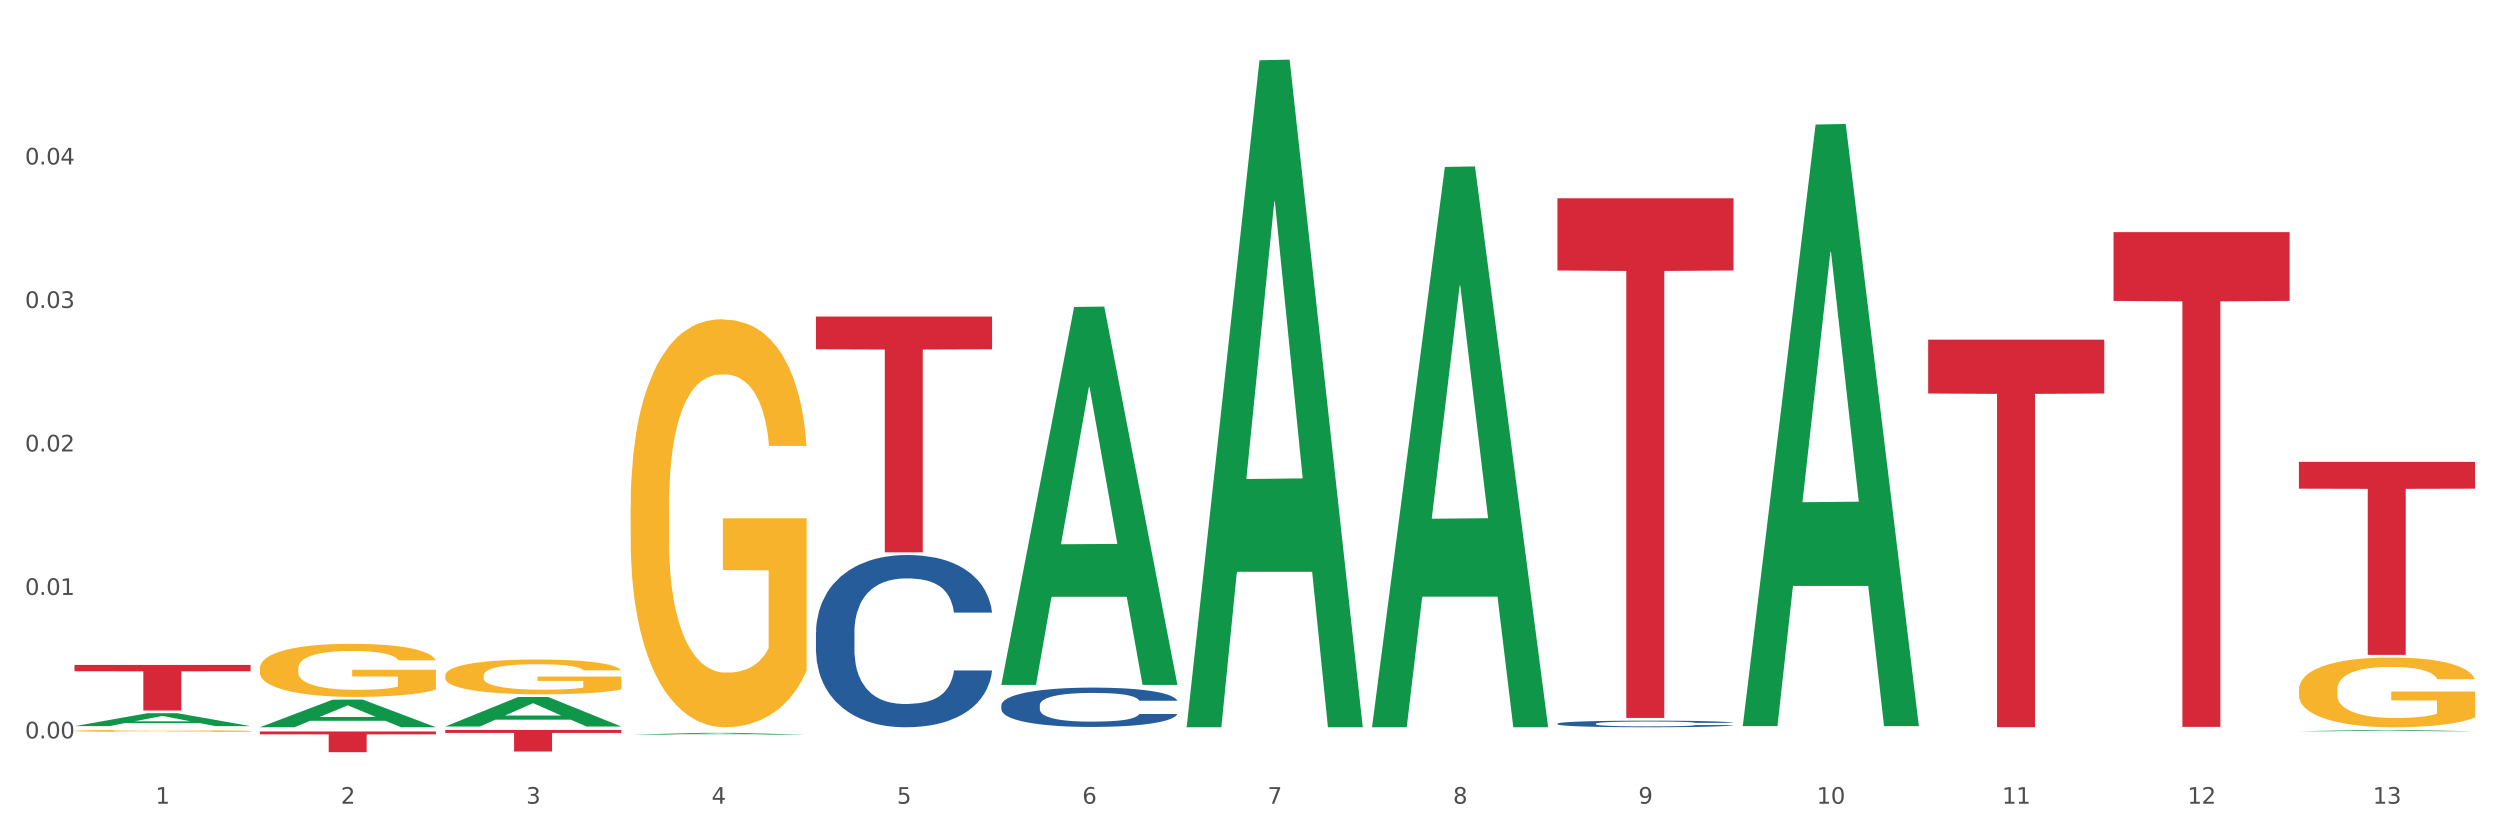
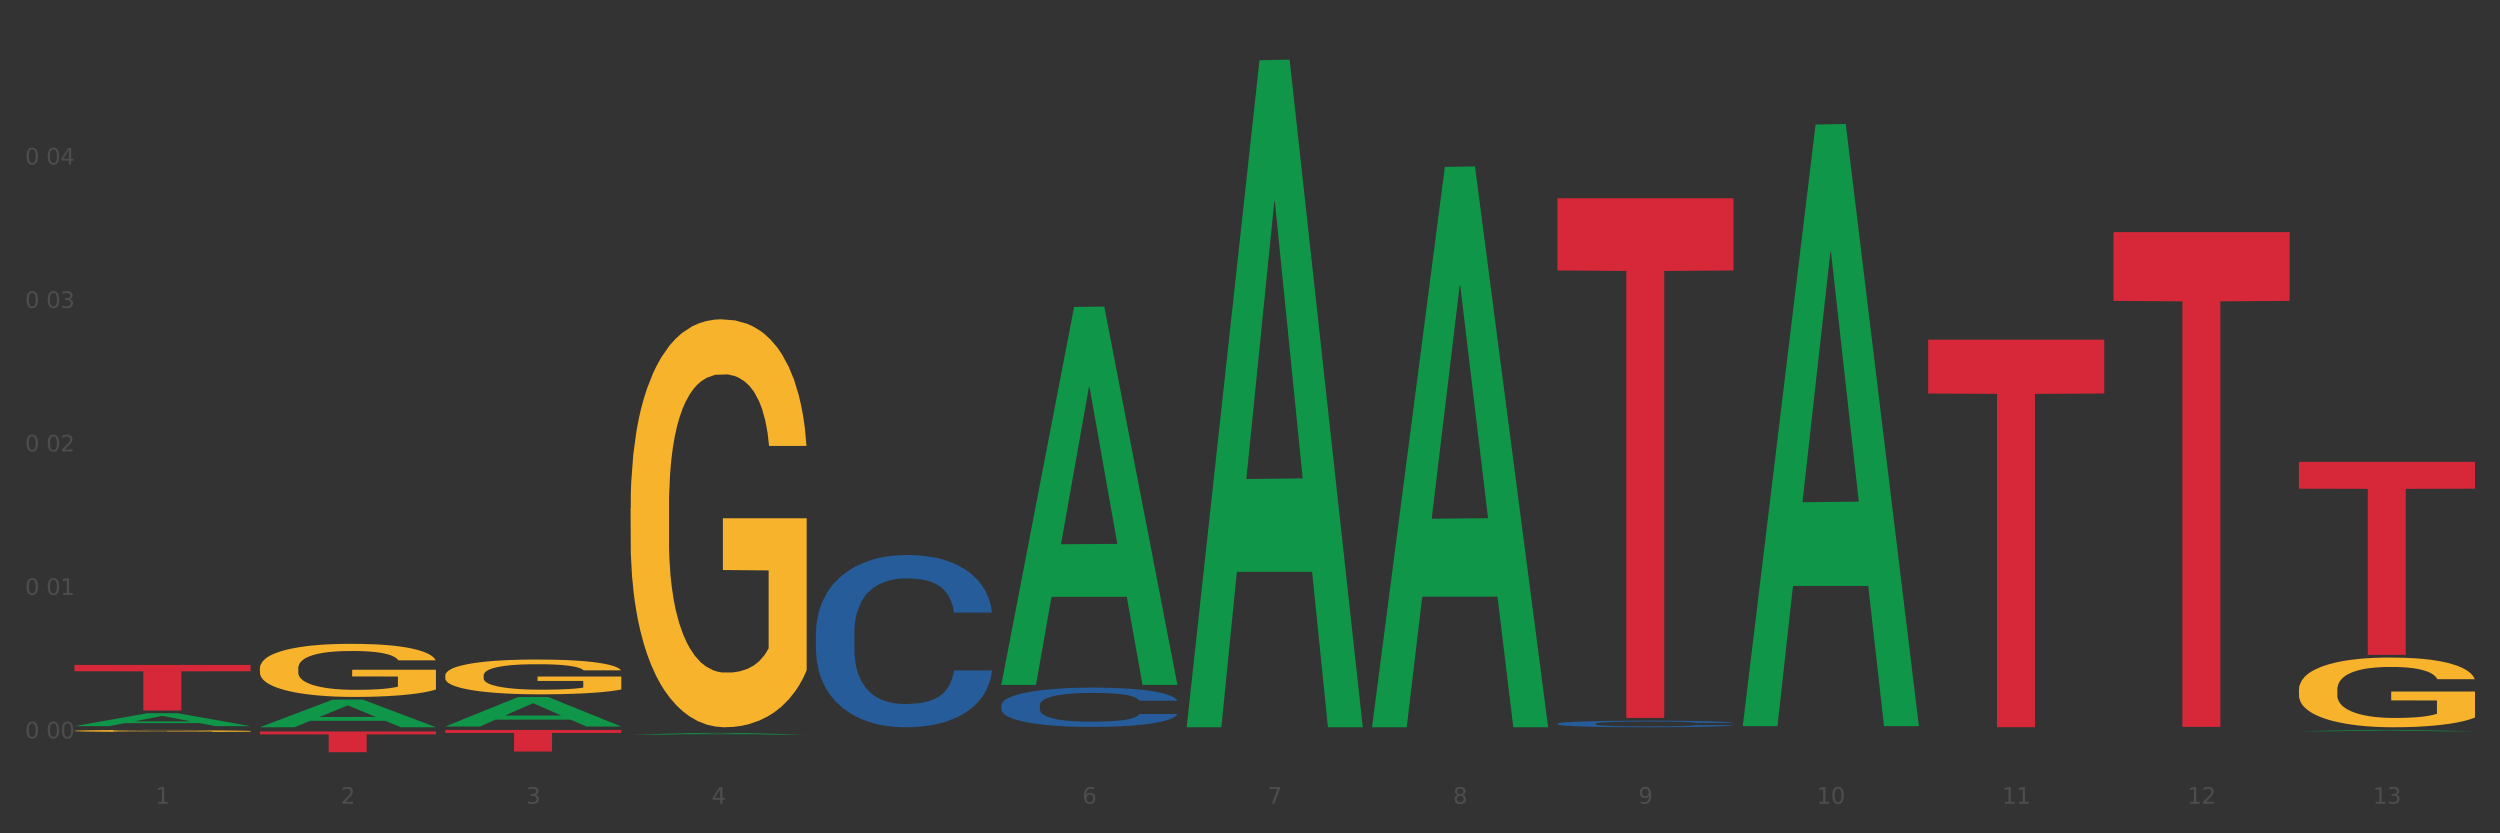
<svg xmlns="http://www.w3.org/2000/svg" xmlns:xlink="http://www.w3.org/1999/xlink" width="1080pt" height="360pt" viewBox="0 0 1080 360" version="1.1">
  <rect x="0" y="0" width="1080" height="360" fill="#333333" stroke="none" />
  <defs>
    <style type="text/css">*{stroke-linejoin: round; stroke-linecap: butt}</style>
  </defs>
  <g id="figure_1">
    <g id="patch_1">
-       <path d="M 0 360  L 1080 360  L 1080 0  L 0 0  z " style="fill: #ffffff; stroke: #ffffff; stroke-linejoin: miter" />
-     </g>
+       </g>
    <g id="axes_1">
      <g id="matplotlib.axis_1">
        <g id="xtick_1">
          <g id="text_1">
            <g style="fill: #4d4d4d" transform="translate(67.159 347.204) scale(0.096 -0.096)">
              <defs>
                <path id="DejaVuSans-31" d="M 794 531  L 1825 531  L 1825 4091  L 703 3866  L 703 4441  L 1819 4666  L 2450 4666  L 2450 531  L 3481 531  L 3481 0  L 794 0  L 794 531  z " transform="scale(0.016)" />
              </defs>
              <use xlink:href="#DejaVuSans-31" />
            </g>
          </g>
        </g>
        <g id="xtick_2">
          <g id="text_2">
            <g style="fill: #4d4d4d" transform="translate(147.238 347.204) scale(0.096 -0.096)">
              <defs>
                <path id="DejaVuSans-32" d="M 1228 531  L 3431 531  L 3431 0  L 469 0  L 469 531  Q 828 903 1448 1529  Q 2069 2156 2228 2338  Q 2531 2678 2651 2914  Q 2772 3150 2772 3378  Q 2772 3750 2511 3984  Q 2250 4219 1831 4219  Q 1534 4219 1204 4116  Q 875 4013 500 3803  L 500 4441  Q 881 4594 1212 4672  Q 1544 4750 1819 4750  Q 2544 4750 2975 4387  Q 3406 4025 3406 3419  Q 3406 3131 3298 2873  Q 3191 2616 2906 2266  Q 2828 2175 2409 1742  Q 1991 1309 1228 531  z " transform="scale(0.016)" />
              </defs>
              <use xlink:href="#DejaVuSans-32" />
            </g>
          </g>
        </g>
        <g id="xtick_3">
          <g id="text_3">
            <g style="fill: #4d4d4d" transform="translate(227.317 347.204) scale(0.096 -0.096)">
              <defs>
                <path id="DejaVuSans-33" d="M 2597 2516  Q 3050 2419 3304 2112  Q 3559 1806 3559 1356  Q 3559 666 3084 287  Q 2609 -91 1734 -91  Q 1441 -91 1130 -33  Q 819 25 488 141  L 488 750  Q 750 597 1062 519  Q 1375 441 1716 441  Q 2309 441 2620 675  Q 2931 909 2931 1356  Q 2931 1769 2642 2001  Q 2353 2234 1838 2234  L 1294 2234  L 1294 2753  L 1863 2753  Q 2328 2753 2575 2939  Q 2822 3125 2822 3475  Q 2822 3834 2567 4026  Q 2313 4219 1838 4219  Q 1578 4219 1281 4162  Q 984 4106 628 3988  L 628 4550  Q 988 4650 1302 4700  Q 1616 4750 1894 4750  Q 2613 4750 3031 4423  Q 3450 4097 3450 3541  Q 3450 3153 3228 2886  Q 3006 2619 2597 2516  z " transform="scale(0.016)" />
              </defs>
              <use xlink:href="#DejaVuSans-33" />
            </g>
          </g>
        </g>
        <g id="xtick_4">
          <g id="text_4">
            <g style="fill: #4d4d4d" transform="translate(307.396 347.204) scale(0.096 -0.096)">
              <defs>
                <path id="DejaVuSans-34" d="M 2419 4116  L 825 1625  L 2419 1625  L 2419 4116  z M 2253 4666  L 3047 4666  L 3047 1625  L 3713 1625  L 3713 1100  L 3047 1100  L 3047 0  L 2419 0  L 2419 1100  L 313 1100  L 313 1709  L 2253 4666  z " transform="scale(0.016)" />
              </defs>
              <use xlink:href="#DejaVuSans-34" />
            </g>
          </g>
        </g>
        <g id="xtick_5">
          <g id="text_5">
            <g style="fill: #4d4d4d" transform="translate(387.475 347.204) scale(0.096 -0.096)">
              <defs>
-                 <path id="DejaVuSans-35" d="M 691 4666  L 3169 4666  L 3169 4134  L 1269 4134  L 1269 2991  Q 1406 3038 1543 3061  Q 1681 3084 1819 3084  Q 2600 3084 3056 2656  Q 3513 2228 3513 1497  Q 3513 744 3044 326  Q 2575 -91 1722 -91  Q 1428 -91 1123 -41  Q 819 9 494 109  L 494 744  Q 775 591 1075 516  Q 1375 441 1709 441  Q 2250 441 2565 725  Q 2881 1009 2881 1497  Q 2881 1984 2565 2268  Q 2250 2553 1709 2553  Q 1456 2553 1204 2497  Q 953 2441 691 2322  L 691 4666  z " transform="scale(0.016)" />
-               </defs>
+                 </defs>
              <use xlink:href="#DejaVuSans-35" />
            </g>
          </g>
        </g>
        <g id="xtick_6">
          <g id="text_6">
            <g style="fill: #4d4d4d" transform="translate(467.554 347.204) scale(0.096 -0.096)">
              <defs>
                <path id="DejaVuSans-36" d="M 2113 2584  Q 1688 2584 1439 2293  Q 1191 2003 1191 1497  Q 1191 994 1439 701  Q 1688 409 2113 409  Q 2538 409 2786 701  Q 3034 994 3034 1497  Q 3034 2003 2786 2293  Q 2538 2584 2113 2584  z M 3366 4563  L 3366 3988  Q 3128 4100 2886 4159  Q 2644 4219 2406 4219  Q 1781 4219 1451 3797  Q 1122 3375 1075 2522  Q 1259 2794 1537 2939  Q 1816 3084 2150 3084  Q 2853 3084 3261 2657  Q 3669 2231 3669 1497  Q 3669 778 3244 343  Q 2819 -91 2113 -91  Q 1303 -91 875 529  Q 447 1150 447 2328  Q 447 3434 972 4092  Q 1497 4750 2381 4750  Q 2619 4750 2861 4703  Q 3103 4656 3366 4563  z " transform="scale(0.016)" />
              </defs>
              <use xlink:href="#DejaVuSans-36" />
            </g>
          </g>
        </g>
        <g id="xtick_7">
          <g id="text_7">
            <g style="fill: #4d4d4d" transform="translate(547.634 347.204) scale(0.096 -0.096)">
              <defs>
                <path id="DejaVuSans-37" d="M 525 4666  L 3525 4666  L 3525 4397  L 1831 0  L 1172 0  L 2766 4134  L 525 4134  L 525 4666  z " transform="scale(0.016)" />
              </defs>
              <use xlink:href="#DejaVuSans-37" />
            </g>
          </g>
        </g>
        <g id="xtick_8">
          <g id="text_8">
            <g style="fill: #4d4d4d" transform="translate(627.713 347.204) scale(0.096 -0.096)">
              <defs>
                <path id="DejaVuSans-38" d="M 2034 2216  Q 1584 2216 1326 1975  Q 1069 1734 1069 1313  Q 1069 891 1326 650  Q 1584 409 2034 409  Q 2484 409 2743 651  Q 3003 894 3003 1313  Q 3003 1734 2745 1975  Q 2488 2216 2034 2216  z M 1403 2484  Q 997 2584 770 2862  Q 544 3141 544 3541  Q 544 4100 942 4425  Q 1341 4750 2034 4750  Q 2731 4750 3128 4425  Q 3525 4100 3525 3541  Q 3525 3141 3298 2862  Q 3072 2584 2669 2484  Q 3125 2378 3379 2068  Q 3634 1759 3634 1313  Q 3634 634 3220 271  Q 2806 -91 2034 -91  Q 1263 -91 848 271  Q 434 634 434 1313  Q 434 1759 690 2068  Q 947 2378 1403 2484  z M 1172 3481  Q 1172 3119 1398 2916  Q 1625 2713 2034 2713  Q 2441 2713 2670 2916  Q 2900 3119 2900 3481  Q 2900 3844 2670 4047  Q 2441 4250 2034 4250  Q 1625 4250 1398 4047  Q 1172 3844 1172 3481  z " transform="scale(0.016)" />
              </defs>
              <use xlink:href="#DejaVuSans-38" />
            </g>
          </g>
        </g>
        <g id="xtick_9">
          <g id="text_9">
            <g style="fill: #4d4d4d" transform="translate(707.792 347.204) scale(0.096 -0.096)">
              <defs>
                <path id="DejaVuSans-39" d="M 703 97  L 703 672  Q 941 559 1184 500  Q 1428 441 1663 441  Q 2288 441 2617 861  Q 2947 1281 2994 2138  Q 2813 1869 2534 1725  Q 2256 1581 1919 1581  Q 1219 1581 811 2004  Q 403 2428 403 3163  Q 403 3881 828 4315  Q 1253 4750 1959 4750  Q 2769 4750 3195 4129  Q 3622 3509 3622 2328  Q 3622 1225 3098 567  Q 2575 -91 1691 -91  Q 1453 -91 1209 -44  Q 966 3 703 97  z M 1959 2075  Q 2384 2075 2632 2365  Q 2881 2656 2881 3163  Q 2881 3666 2632 3958  Q 2384 4250 1959 4250  Q 1534 4250 1286 3958  Q 1038 3666 1038 3163  Q 1038 2656 1286 2365  Q 1534 2075 1959 2075  z " transform="scale(0.016)" />
              </defs>
              <use xlink:href="#DejaVuSans-39" />
            </g>
          </g>
        </g>
        <g id="xtick_10">
          <g id="text_10">
            <g style="fill: #4d4d4d" transform="translate(784.817 347.204) scale(0.096 -0.096)">
              <defs>
                <path id="DejaVuSans-30" d="M 2034 4250  Q 1547 4250 1301 3770  Q 1056 3291 1056 2328  Q 1056 1369 1301 889  Q 1547 409 2034 409  Q 2525 409 2770 889  Q 3016 1369 3016 2328  Q 3016 3291 2770 3770  Q 2525 4250 2034 4250  z M 2034 4750  Q 2819 4750 3233 4129  Q 3647 3509 3647 2328  Q 3647 1150 3233 529  Q 2819 -91 2034 -91  Q 1250 -91 836 529  Q 422 1150 422 2328  Q 422 3509 836 4129  Q 1250 4750 2034 4750  z " transform="scale(0.016)" />
              </defs>
              <use xlink:href="#DejaVuSans-31" />
              <use xlink:href="#DejaVuSans-30" transform="translate(63.623 0)" />
            </g>
          </g>
        </g>
        <g id="xtick_11">
          <g id="text_11">
            <g style="fill: #4d4d4d" transform="translate(864.896 347.204) scale(0.096 -0.096)">
              <use xlink:href="#DejaVuSans-31" />
              <use xlink:href="#DejaVuSans-31" transform="translate(63.623 0)" />
            </g>
          </g>
        </g>
        <g id="xtick_12">
          <g id="text_12">
            <g style="fill: #4d4d4d" transform="translate(944.975 347.204) scale(0.096 -0.096)">
              <use xlink:href="#DejaVuSans-31" />
              <use xlink:href="#DejaVuSans-32" transform="translate(63.623 0)" />
            </g>
          </g>
        </g>
        <g id="xtick_13">
          <g id="text_13">
            <g style="fill: #4d4d4d" transform="translate(1025.054 347.204) scale(0.096 -0.096)">
              <use xlink:href="#DejaVuSans-31" />
              <use xlink:href="#DejaVuSans-33" transform="translate(63.623 0)" />
            </g>
          </g>
        </g>
        <g id="xtick_14" />
        <g id="xtick_15" />
        <g id="xtick_16" />
        <g id="xtick_17" />
        <g id="xtick_18" />
        <g id="xtick_19" />
        <g id="xtick_20" />
        <g id="xtick_21" />
        <g id="xtick_22" />
        <g id="xtick_23" />
        <g id="xtick_24" />
        <g id="xtick_25" />
      </g>
      <g id="matplotlib.axis_2">
        <g id="ytick_1">
          <g id="text_14">
            <g style="fill: #4d4d4d" transform="translate(10.8 318.983) scale(0.096 -0.096)">
              <defs>
-                 <path id="DejaVuSans-2e" d="M 684 794  L 1344 794  L 1344 0  L 684 0  L 684 794  z " transform="scale(0.016)" />
-               </defs>
+                 </defs>
              <use xlink:href="#DejaVuSans-30" />
              <use xlink:href="#DejaVuSans-2e" transform="translate(63.623 0)" />
              <use xlink:href="#DejaVuSans-30" transform="translate(95.41 0)" />
              <use xlink:href="#DejaVuSans-30" transform="translate(159.033 0)" />
            </g>
          </g>
        </g>
        <g id="ytick_2">
          <g id="text_15">
            <g style="fill: #4d4d4d" transform="translate(10.8 257.001) scale(0.096 -0.096)">
              <use xlink:href="#DejaVuSans-30" />
              <use xlink:href="#DejaVuSans-2e" transform="translate(63.623 0)" />
              <use xlink:href="#DejaVuSans-30" transform="translate(95.41 0)" />
              <use xlink:href="#DejaVuSans-31" transform="translate(159.033 0)" />
            </g>
          </g>
        </g>
        <g id="ytick_3">
          <g id="text_16">
            <g style="fill: #4d4d4d" transform="translate(10.8 195.02) scale(0.096 -0.096)">
              <use xlink:href="#DejaVuSans-30" />
              <use xlink:href="#DejaVuSans-2e" transform="translate(63.623 0)" />
              <use xlink:href="#DejaVuSans-30" transform="translate(95.41 0)" />
              <use xlink:href="#DejaVuSans-32" transform="translate(159.033 0)" />
            </g>
          </g>
        </g>
        <g id="ytick_4">
          <g id="text_17">
            <g style="fill: #4d4d4d" transform="translate(10.8 133.038) scale(0.096 -0.096)">
              <use xlink:href="#DejaVuSans-30" />
              <use xlink:href="#DejaVuSans-2e" transform="translate(63.623 0)" />
              <use xlink:href="#DejaVuSans-30" transform="translate(95.41 0)" />
              <use xlink:href="#DejaVuSans-33" transform="translate(159.033 0)" />
            </g>
          </g>
        </g>
        <g id="ytick_5">
          <g id="text_18">
            <g style="fill: #4d4d4d" transform="translate(10.8 71.056) scale(0.096 -0.096)">
              <use xlink:href="#DejaVuSans-30" />
              <use xlink:href="#DejaVuSans-2e" transform="translate(63.623 0)" />
              <use xlink:href="#DejaVuSans-30" transform="translate(95.41 0)" />
              <use xlink:href="#DejaVuSans-34" transform="translate(159.033 0)" />
            </g>
          </g>
        </g>
        <g id="ytick_6" />
        <g id="ytick_7" />
        <g id="ytick_8" />
        <g id="ytick_9" />
        <g id="ytick_10" />
      </g>
      <g id="PolyCollection_1">
        <path d="M 32.175 313.692  L 32.253 313.687  L 63.625 308.109  L 76.644 308.104  L 108.25 313.702  L 93.192 313.702  L 86.369 312.399  L 53.978 312.399  L 53.743 312.42  L 47.155 313.702  L 32.175 313.702  L 32.175 313.692  L 58.056 311.621  L 82.291 311.616  L 70.291 309.297  L 70.134 309.287  L 69.977 309.303  L 57.978 311.616  L 58.056 311.621  L 32.175 313.692  z " clip-path="url(#p4d93d96389)" style="fill: #109648" />
        <path d="M 192.333 291.865  L 192.423 291.851  L 192.423 291.357  L 192.603 290.932  L 193.501 289.902  L 194.848 289.051  L 195.836 288.598  L 196.824 288.227  L 197.992 287.857  L 199.429 287.472  L 202.034 286.91  L 203.65 286.621  L 205.626 286.319  L 209.219 285.88  L 211.824 285.633  L 214.518 285.427  L 218.919 285.18  L 221.793 285.07  L 224.847 284.988  L 228.53 284.933  L 231.314 284.919  L 237.422 284.96  L 242.631 285.084  L 245.146 285.18  L 248.379 285.345  L 250.086 285.455  L 252.87 285.674  L 255.744 285.963  L 257.72 286.21  L 260.684 286.676  L 262.93 287.143  L 264.995 287.72  L 266.073 288.118  L 266.882 288.488  L 267.6 288.914  L 268.319 289.586  L 252.152 289.586  L 251.523 289.106  L 250.535 288.653  L 249.098 288.214  L 247.84 287.939  L 245.685 287.596  L 243.709 287.376  L 241.643 287.212  L 239.128 287.074  L 237.152 287.006  L 234.368 286.951  L 228.889 286.965  L 225.206 287.074  L 222.692 287.212  L 221.075 287.335  L 219.638 287.472  L 218.021 287.665  L 216.135 287.953  L 214.788 288.214  L 213.44 288.543  L 212.363 288.873  L 211.375 289.257  L 210.566 289.669  L 209.937 290.094  L 209.399 290.616  L 208.949 291.481  L 208.949 293.361  L 209.129 293.787  L 209.578 294.35  L 210.117 294.775  L 211.015 295.283  L 211.824 295.626  L 213.351 296.12  L 215.057 296.532  L 216.404 296.793  L 217.752 297.012  L 220.087 297.314  L 222.692 297.562  L 224.937 297.713  L 227.991 297.85  L 230.057 297.905  L 231.853 297.932  L 236.254 297.932  L 239.398 297.891  L 242.9 297.795  L 245.595 297.671  L 247.84 297.52  L 250.355 297.273  L 251.972 297.04  L 251.972 294.171  L 232.212 294.157  L 232.212 292.249  L 268.408 292.249  L 268.408 297.85  L 266.882 298.138  L 265.175 298.399  L 263.379 298.632  L 260.684 298.921  L 257.451 299.195  L 254.577 299.387  L 251.523 299.552  L 247.93 299.703  L 243.26 299.84  L 240.386 299.895  L 236.793 299.936  L 232.571 299.95  L 228.889 299.923  L 225.296 299.854  L 221.524 299.73  L 217.841 299.552  L 215.057 299.373  L 212.273 299.154  L 209.309 298.866  L 206.974 298.591  L 205.177 298.344  L 203.201 298.028  L 201.046 297.616  L 199.429 297.246  L 197.992 296.861  L 196.465 296.367  L 195.387 295.942  L 194.309 295.406  L 193.681 295.008  L 192.962 294.391  L 192.423 293.526  L 192.333 291.865  z " clip-path="url(#p4d93d96389)" style="fill: #f7b32b" />
        <path d="M 272.412 219.373  L 272.502 219.212  L 272.502 213.417  L 272.682 208.428  L 273.58 196.356  L 274.927 186.376  L 275.915 181.065  L 276.903 176.719  L 278.071 172.373  L 279.508 167.866  L 282.113 161.267  L 283.729 157.887  L 285.705 154.345  L 289.298 149.195  L 291.903 146.298  L 294.597 143.883  L 298.998 140.986  L 301.873 139.698  L 304.926 138.732  L 308.609 138.089  L 311.393 137.928  L 317.501 138.411  L 322.71 139.859  L 325.225 140.986  L 328.458 142.917  L 330.165 144.205  L 332.949 146.78  L 335.823 150.161  L 337.799 153.058  L 340.763 158.53  L 343.009 164.003  L 345.075 170.763  L 346.152 175.431  L 346.961 179.777  L 347.679 184.767  L 348.398 192.654  L 332.231 192.654  L 331.602 187.02  L 330.614 181.708  L 329.177 176.558  L 327.919 173.339  L 325.764 169.315  L 323.788 166.739  L 321.722 164.808  L 319.207 163.198  L 317.231 162.393  L 314.447 161.75  L 308.968 161.911  L 305.286 163.198  L 302.771 164.808  L 301.154 166.256  L 299.717 167.866  L 298.1 170.119  L 296.214 173.5  L 294.867 176.558  L 293.52 180.421  L 292.442 184.284  L 291.454 188.791  L 290.645 193.619  L 290.017 198.609  L 289.478 204.726  L 289.029 214.866  L 289.029 236.917  L 289.208 241.907  L 289.657 248.506  L 290.196 253.496  L 291.094 259.452  L 291.903 263.476  L 293.43 269.27  L 295.136 274.099  L 296.483 277.157  L 297.831 279.732  L 300.166 283.273  L 302.771 286.171  L 305.016 287.941  L 308.07 289.551  L 310.136 290.195  L 311.932 290.517  L 316.333 290.517  L 319.477 290.034  L 322.98 288.907  L 325.674 287.458  L 327.919 285.688  L 330.434 282.791  L 332.051 280.054  L 332.051 246.414  L 312.291 246.253  L 312.291 223.88  L 348.488 223.88  L 348.488 289.551  L 346.961 292.931  L 345.254 295.989  L 343.458 298.725  L 340.763 302.106  L 337.53 305.325  L 334.656 307.578  L 331.602 309.51  L 328.009 311.28  L 323.339 312.89  L 320.465 313.534  L 316.872 314.017  L 312.651 314.178  L 308.968 313.856  L 305.375 313.051  L 301.603 311.602  L 297.921 309.51  L 295.136 307.417  L 292.352 304.842  L 289.388 301.462  L 287.053 298.243  L 285.256 295.345  L 283.28 291.643  L 281.125 286.815  L 279.508 282.469  L 278.071 277.962  L 276.544 272.167  L 275.466 267.178  L 274.388 260.9  L 273.76 256.232  L 273.041 248.989  L 272.502 238.849  L 272.412 219.373  z " clip-path="url(#p4d93d96389)" style="fill: #f7b32b" />
        <path d="M 993.125 297.98  L 993.215 297.952  L 993.215 296.962  L 993.394 296.11  L 994.292 294.047  L 995.64 292.342  L 996.628 291.435  L 997.616 290.692  L 998.783 289.95  L 1000.22 289.18  L 1002.825 288.052  L 1004.442 287.474  L 1006.418 286.869  L 1010.01 285.989  L 1012.615 285.494  L 1015.31 285.082  L 1019.711 284.587  L 1022.585 284.367  L 1025.639 284.202  L 1029.321 284.092  L 1032.105 284.064  L 1038.213 284.147  L 1043.422 284.394  L 1045.937 284.587  L 1049.171 284.917  L 1050.877 285.137  L 1053.662 285.577  L 1056.536 286.154  L 1058.512 286.649  L 1061.476 287.584  L 1063.721 288.52  L 1065.787 289.675  L 1066.865 290.472  L 1067.673 291.215  L 1068.392 292.067  L 1069.11 293.415  L 1052.943 293.415  L 1052.314 292.452  L 1051.326 291.545  L 1049.889 290.665  L 1048.632 290.115  L 1046.476 289.427  L 1044.5 288.987  L 1042.434 288.657  L 1039.92 288.382  L 1037.944 288.245  L 1035.159 288.135  L 1029.68 288.162  L 1025.998 288.382  L 1023.483 288.657  L 1021.866 288.905  L 1020.429 289.18  L 1018.813 289.565  L 1016.926 290.142  L 1015.579 290.665  L 1014.232 291.325  L 1013.154 291.985  L 1012.166 292.755  L 1011.358 293.58  L 1010.729 294.432  L 1010.19 295.477  L 1009.741 297.21  L 1009.741 300.977  L 1009.921 301.83  L 1010.37 302.957  L 1010.909 303.81  L 1011.807 304.827  L 1012.615 305.515  L 1014.142 306.505  L 1015.849 307.33  L 1017.196 307.852  L 1018.543 308.292  L 1020.878 308.897  L 1023.483 309.392  L 1025.728 309.695  L 1028.782 309.97  L 1030.848 310.08  L 1032.644 310.135  L 1037.045 310.135  L 1040.189 310.052  L 1043.692 309.86  L 1046.386 309.612  L 1048.632 309.31  L 1051.147 308.815  L 1052.763 308.347  L 1052.763 302.6  L 1033.004 302.572  L 1033.004 298.75  L 1069.2 298.75  L 1069.2 309.97  L 1067.673 310.547  L 1065.967 311.07  L 1064.17 311.537  L 1061.476 312.115  L 1058.242 312.665  L 1055.368 313.05  L 1052.314 313.38  L 1048.722 313.683  L 1044.051 313.958  L 1041.177 314.068  L 1037.584 314.15  L 1033.363 314.178  L 1029.68 314.123  L 1026.088 313.985  L 1022.315 313.738  L 1018.633 313.38  L 1015.849 313.023  L 1013.064 312.582  L 1010.1 312.005  L 1007.765 311.455  L 1005.969 310.96  L 1003.993 310.327  L 1001.837 309.502  L 1000.22 308.76  L 998.783 307.99  L 997.256 307  L 996.179 306.147  L 995.101 305.075  L 994.472 304.277  L 993.754 303.04  L 993.215 301.307  L 993.125 297.98  z " clip-path="url(#p4d93d96389)" style="fill: #f7b32b" />
        <path d="M 672.808 312.603  L 672.898 312.6  L 672.898 312.527  L 673.168 312.428  L 674.157 312.245  L 675.416 312.107  L 677.574 311.945  L 678.743 311.877  L 680.272 311.801  L 683.419 311.679  L 687.016 311.574  L 689.534 311.517  L 691.422 311.48  L 695.649 311.415  L 698.077 311.386  L 700.595 311.363  L 702.753 311.347  L 706.35 311.329  L 709.227 311.321  L 712.554 311.318  L 715.342 311.321  L 719.029 311.331  L 724.424 311.363  L 726.492 311.381  L 729.28 311.412  L 732.158 311.454  L 734.496 311.496  L 737.193 311.556  L 739.981 311.634  L 742.679 311.734  L 744.567 311.825  L 746.096 311.922  L 747.445 312.039  L 748.434 312.167  L 748.883 312.274  L 732.427 312.274  L 731.978 312.177  L 731.079 312.073  L 730.179 312.003  L 729.19 311.945  L 727.661 311.88  L 726.313 311.838  L 724.065 311.788  L 721.996 311.757  L 720.288 311.739  L 718.22 311.723  L 713.813 311.707  L 710.666 311.707  L 708.688 311.713  L 706.26 311.726  L 704.191 311.744  L 701.764 311.775  L 699.875 311.809  L 697.987 311.854  L 696.908 311.885  L 695.289 311.942  L 694.21 311.989  L 692.771 312.07  L 691.962 312.128  L 690.523 312.277  L 689.894 312.386  L 689.624 312.462  L 689.444 312.546  L 689.444 312.953  L 689.984 313.136  L 690.433 313.214  L 691.153 313.303  L 692.501 313.418  L 694.48 313.53  L 696.548 313.611  L 698.257 313.661  L 699.875 313.697  L 701.494 313.726  L 703.472 313.752  L 705.091 313.768  L 707.519 313.783  L 710.396 313.791  L 712.644 313.791  L 717.23 313.778  L 719.299 313.765  L 721.277 313.747  L 723.435 313.718  L 725.144 313.687  L 726.133 313.663  L 727.751 313.614  L 729.01 313.561  L 730.089 313.501  L 730.809 313.449  L 731.618 313.371  L 732.248 313.282  L 732.427 313.235  L 748.883 313.235  L 748.524 313.329  L 747.894 313.42  L 746.635 313.543  L 745.646 313.614  L 744.117 313.7  L 742.499 313.773  L 740.251 313.854  L 738.183 313.914  L 736.024 313.966  L 733.686 314.013  L 729.46 314.078  L 727.931 314.097  L 724.694 314.128  L 722.176 314.146  L 718.489 314.164  L 714.713 314.175  L 710.756 314.178  L 707.249 314.172  L 703.382 314.157  L 700.954 314.141  L 698.257 314.117  L 695.109 314.081  L 692.142 314.037  L 689.354 313.984  L 686.746 313.924  L 684.318 313.856  L 681.171 313.744  L 678.833 313.634  L 677.125 313.533  L 675.956 313.446  L 674.787 313.337  L 674.157 313.261  L 673.168 313.078  L 672.808 312.909  L 672.808 312.603  z " clip-path="url(#p4d93d96389)" style="fill: #255c99" />
        <path d="M 432.571 304.68  L 432.661 304.664  L 432.661 304.23  L 432.93 303.64  L 433.92 302.554  L 435.179 301.732  L 437.337 300.77  L 438.506 300.367  L 440.034 299.917  L 443.182 299.187  L 446.779 298.567  L 449.297 298.225  L 451.185 298.008  L 455.411 297.62  L 457.839 297.45  L 460.357 297.31  L 462.515 297.217  L 466.112 297.108  L 468.99 297.062  L 472.317 297.046  L 475.105 297.062  L 478.791 297.124  L 484.187 297.31  L 486.255 297.419  L 489.043 297.605  L 491.92 297.853  L 494.258 298.101  L 496.956 298.458  L 499.744 298.924  L 502.441 299.513  L 504.33 300.056  L 505.858 300.63  L 507.207 301.328  L 508.196 302.089  L 508.646 302.725  L 492.19 302.725  L 491.74 302.151  L 490.841 301.53  L 489.942 301.111  L 488.953 300.77  L 487.424 300.382  L 486.075 300.134  L 483.827 299.839  L 481.759 299.653  L 480.05 299.544  L 477.982 299.451  L 473.576 299.358  L 470.429 299.358  L 468.45 299.389  L 466.022 299.467  L 463.954 299.575  L 461.526 299.761  L 459.638 299.963  L 457.749 300.227  L 456.67 300.413  L 455.052 300.754  L 453.973 301.034  L 452.534 301.515  L 451.724 301.856  L 450.286 302.74  L 449.656 303.392  L 449.386 303.842  L 449.207 304.338  L 449.207 306.759  L 449.746 307.845  L 450.196 308.31  L 450.915 308.838  L 452.264 309.52  L 454.242 310.187  L 456.311 310.668  L 458.019 310.963  L 459.638 311.18  L 461.256 311.351  L 463.235 311.506  L 464.853 311.599  L 467.281 311.692  L 470.159 311.739  L 472.407 311.739  L 476.993 311.661  L 479.061 311.584  L 481.039 311.475  L 483.198 311.305  L 484.906 311.118  L 485.895 310.979  L 487.514 310.684  L 488.773 310.374  L 489.852 310.017  L 490.571 309.706  L 491.381 309.241  L 492.01 308.714  L 492.19 308.434  L 508.646 308.434  L 508.286 308.993  L 507.657 309.536  L 506.398 310.265  L 505.409 310.684  L 503.88 311.196  L 502.261 311.63  L 500.013 312.111  L 497.945 312.468  L 495.787 312.778  L 493.449 313.058  L 489.222 313.446  L 487.694 313.554  L 484.457 313.74  L 481.939 313.849  L 478.252 313.958  L 474.475 314.02  L 470.518 314.035  L 467.011 314.004  L 463.145 313.911  L 460.717 313.818  L 458.019 313.678  L 454.872 313.461  L 451.904 313.197  L 449.117 312.887  L 446.509 312.53  L 444.081 312.127  L 440.934 311.46  L 438.596 310.808  L 436.887 310.203  L 435.718 309.691  L 434.549 309.039  L 433.92 308.589  L 432.93 307.503  L 432.571 306.495  L 432.571 304.68  z " clip-path="url(#p4d93d96389)" style="fill: #255c99" />
        <path d="M 352.492 273.197  L 352.582 273.129  L 352.582 271.226  L 352.851 268.643  L 353.84 263.886  L 355.099 260.284  L 357.258 256.071  L 358.427 254.304  L 359.955 252.333  L 363.103 249.139  L 366.699 246.42  L 369.217 244.925  L 371.106 243.974  L 375.332 242.275  L 377.76 241.527  L 380.278 240.915  L 382.436 240.508  L 386.033 240.032  L 388.911 239.828  L 392.238 239.76  L 395.025 239.828  L 398.712 240.1  L 404.108 240.915  L 406.176 241.391  L 408.963 242.207  L 411.841 243.294  L 414.179 244.381  L 416.877 245.944  L 419.664 247.983  L 422.362 250.566  L 424.25 252.944  L 425.779 255.459  L 427.128 258.517  L 428.117 261.847  L 428.567 264.634  L 412.111 264.634  L 411.661 262.119  L 410.762 259.401  L 409.863 257.566  L 408.874 256.071  L 407.345 254.372  L 405.996 253.284  L 403.748 251.993  L 401.68 251.177  L 399.971 250.702  L 397.903 250.294  L 393.497 249.886  L 390.349 249.886  L 388.371 250.022  L 385.943 250.362  L 383.875 250.838  L 381.447 251.653  L 379.559 252.537  L 377.67 253.692  L 376.591 254.508  L 374.972 256.003  L 373.893 257.226  L 372.455 259.333  L 371.645 260.828  L 370.207 264.702  L 369.577 267.556  L 369.307 269.527  L 369.127 271.702  L 369.127 282.304  L 369.667 287.061  L 370.117 289.1  L 370.836 291.411  L 372.185 294.401  L 374.163 297.323  L 376.231 299.43  L 377.94 300.721  L 379.559 301.673  L 381.177 302.42  L 383.155 303.1  L 384.774 303.508  L 387.202 303.915  L 390.08 304.119  L 392.328 304.119  L 396.914 303.779  L 398.982 303.44  L 400.96 302.964  L 403.118 302.216  L 404.827 301.401  L 405.816 300.789  L 407.435 299.498  L 408.694 298.139  L 409.773 296.576  L 410.492 295.216  L 411.302 293.178  L 411.931 290.867  L 412.111 289.644  L 428.567 289.644  L 428.207 292.09  L 427.578 294.469  L 426.319 297.663  L 425.33 299.498  L 423.801 301.741  L 422.182 303.644  L 419.934 305.75  L 417.866 307.313  L 415.708 308.673  L 413.37 309.896  L 409.143 311.595  L 407.615 312.071  L 404.377 312.886  L 401.86 313.362  L 398.173 313.838  L 394.396 314.11  L 390.439 314.178  L 386.932 314.042  L 383.066 313.634  L 380.638 313.226  L 377.94 312.614  L 374.793 311.663  L 371.825 310.508  L 369.038 309.148  L 366.43 307.585  L 364.002 305.818  L 360.854 302.896  L 358.516 300.042  L 356.808 297.391  L 355.639 295.148  L 354.47 292.294  L 353.84 290.323  L 352.851 285.566  L 352.492 281.148  L 352.492 273.197  z " clip-path="url(#p4d93d96389)" style="fill: #255c99" />
        <path d="M 32.175 287.254  L 108.25 287.254  L 108.25 289.99  L 78.325 290.009  L 78.325 306.946  L 61.92 306.946  L 61.92 290.009  L 32.175 289.99  L 32.175 287.272  L 32.175 287.254  z " clip-path="url(#p4d93d96389)" style="fill: #d62839" />
        <path d="M 112.254 315.996  L 188.329 315.996  L 188.329 317.24  L 158.404 317.249  L 158.404 324.95  L 141.999 324.95  L 141.999 317.249  L 112.254 317.24  L 112.254 316.005  L 112.254 315.996  z " clip-path="url(#p4d93d96389)" style="fill: #d62839" />
        <path d="M 192.333 315.336  L 268.408 315.336  L 268.408 316.632  L 238.483 316.641  L 238.483 324.666  L 222.078 324.666  L 222.078 316.641  L 192.333 316.632  L 192.333 315.345  L 192.333 315.336  z " clip-path="url(#p4d93d96389)" style="fill: #d62839" />
-         <path d="M 352.492 136.755  L 428.567 136.755  L 428.567 150.908  L 398.641 151.004  L 398.641 238.602  L 382.237 238.602  L 382.237 151.004  L 352.492 150.908  L 352.492 136.85  L 352.492 136.755  z " clip-path="url(#p4d93d96389)" style="fill: #d62839" />
        <path d="M 672.808 85.647  L 748.883 85.647  L 748.883 116.847  L 718.958 117.058  L 718.958 310.16  L 702.553 310.16  L 702.553 117.058  L 672.808 116.847  L 672.808 85.858  L 672.808 85.647  z " clip-path="url(#p4d93d96389)" style="fill: #d62839" />
        <path d="M 832.967 146.733  L 909.042 146.733  L 909.042 169.999  L 879.116 170.156  L 879.116 314.157  L 862.712 314.157  L 862.712 170.156  L 832.967 169.999  L 832.967 146.89  L 832.967 146.733  z " clip-path="url(#p4d93d96389)" style="fill: #d62839" />
        <path d="M 913.046 100.285  L 989.121 100.285  L 989.121 129.984  L 959.196 130.185  L 959.196 314.004  L 942.791 314.004  L 942.791 130.185  L 913.046 129.984  L 913.046 100.485  L 913.046 100.285  z " clip-path="url(#p4d93d96389)" style="fill: #d62839" />
        <path d="M 993.125 199.519  L 1069.2 199.519  L 1069.2 211.107  L 1039.275 211.185  L 1039.275 282.906  L 1022.87 282.906  L 1022.87 211.185  L 993.125 211.107  L 993.125 199.597  L 993.125 199.519  z " clip-path="url(#p4d93d96389)" style="fill: #d62839" />
        <path d="M 112.254 288.735  L 112.344 288.714  L 112.344 287.96  L 112.524 287.31  L 113.422 285.739  L 114.769 284.44  L 115.757 283.749  L 116.745 283.183  L 117.913 282.618  L 119.35 282.031  L 121.954 281.172  L 123.571 280.732  L 125.547 280.271  L 129.14 279.601  L 131.744 279.224  L 134.439 278.909  L 138.84 278.532  L 141.714 278.365  L 144.768 278.239  L 148.45 278.155  L 151.235 278.134  L 157.342 278.197  L 162.552 278.386  L 165.067 278.532  L 168.3 278.784  L 170.007 278.951  L 172.791 279.287  L 175.665 279.727  L 177.641 280.104  L 180.605 280.816  L 182.85 281.528  L 184.916 282.408  L 185.994 283.016  L 186.802 283.581  L 187.521 284.231  L 188.24 285.257  L 172.072 285.257  L 171.444 284.524  L 170.456 283.833  L 169.019 283.162  L 167.761 282.743  L 165.606 282.22  L 163.63 281.884  L 161.564 281.633  L 159.049 281.423  L 157.073 281.319  L 154.289 281.235  L 148.81 281.256  L 145.127 281.423  L 142.612 281.633  L 140.996 281.821  L 139.559 282.031  L 137.942 282.324  L 136.056 282.764  L 134.708 283.162  L 133.361 283.665  L 132.283 284.168  L 131.295 284.754  L 130.487 285.383  L 129.858 286.032  L 129.319 286.829  L 128.87 288.148  L 128.87 291.019  L 129.05 291.668  L 129.499 292.527  L 130.038 293.176  L 130.936 293.952  L 131.744 294.475  L 133.271 295.229  L 134.978 295.858  L 136.325 296.256  L 137.672 296.591  L 140.008 297.052  L 142.612 297.429  L 144.858 297.66  L 147.912 297.869  L 149.977 297.953  L 151.774 297.995  L 156.175 297.995  L 159.318 297.932  L 162.821 297.785  L 165.516 297.597  L 167.761 297.366  L 170.276 296.989  L 171.893 296.633  L 171.893 292.255  L 152.133 292.234  L 152.133 289.322  L 188.329 289.322  L 188.329 297.869  L 186.802 298.309  L 185.096 298.707  L 183.3 299.063  L 180.605 299.503  L 177.372 299.922  L 174.497 300.216  L 171.444 300.467  L 167.851 300.697  L 163.181 300.907  L 160.306 300.991  L 156.714 301.054  L 152.492 301.074  L 148.81 301.033  L 145.217 300.928  L 141.445 300.739  L 137.762 300.467  L 134.978 300.195  L 132.194 299.859  L 129.23 299.419  L 126.894 299  L 125.098 298.623  L 123.122 298.141  L 120.966 297.513  L 119.35 296.947  L 117.913 296.361  L 116.386 295.607  L 115.308 294.957  L 114.23 294.14  L 113.601 293.533  L 112.883 292.59  L 112.344 291.27  L 112.254 288.735  z " clip-path="url(#p4d93d96389)" style="fill: #f7b32b" />
        <path d="M 32.175 315.734  L 32.265 315.733  L 32.265 315.705  L 32.444 315.681  L 33.343 315.622  L 34.69 315.573  L 35.678 315.547  L 36.666 315.526  L 37.833 315.504  L 39.271 315.482  L 41.875 315.45  L 43.492 315.433  L 45.468 315.416  L 49.061 315.391  L 51.665 315.377  L 54.36 315.365  L 58.761 315.351  L 61.635 315.344  L 64.689 315.34  L 68.371 315.337  L 71.156 315.336  L 77.263 315.338  L 82.473 315.345  L 84.988 315.351  L 88.221 315.36  L 89.927 315.367  L 92.712 315.379  L 95.586 315.396  L 97.562 315.41  L 100.526 315.437  L 102.771 315.463  L 104.837 315.496  L 105.915 315.519  L 106.723 315.54  L 107.442 315.565  L 108.16 315.603  L 91.993 315.603  L 91.365 315.576  L 90.377 315.55  L 88.939 315.525  L 87.682 315.509  L 85.526 315.489  L 83.55 315.477  L 81.485 315.467  L 78.97 315.459  L 76.994 315.455  L 74.209 315.452  L 68.731 315.453  L 65.048 315.459  L 62.533 315.467  L 60.917 315.474  L 59.479 315.482  L 57.863 315.493  L 55.977 315.51  L 54.629 315.525  L 53.282 315.544  L 52.204 315.562  L 51.216 315.585  L 50.408 315.608  L 49.779 315.633  L 49.24 315.662  L 48.791 315.712  L 48.791 315.82  L 48.971 315.844  L 49.42 315.877  L 49.959 315.901  L 50.857 315.93  L 51.665 315.95  L 53.192 315.978  L 54.899 316.002  L 56.246 316.017  L 57.593 316.029  L 59.929 316.047  L 62.533 316.061  L 64.779 316.069  L 67.832 316.077  L 69.898 316.08  L 71.695 316.082  L 76.096 316.082  L 79.239 316.08  L 82.742 316.074  L 85.437 316.067  L 87.682 316.058  L 90.197 316.044  L 91.814 316.031  L 91.814 315.866  L 72.054 315.866  L 72.054 315.756  L 108.25 315.756  L 108.25 316.077  L 106.723 316.094  L 105.017 316.109  L 103.22 316.122  L 100.526 316.139  L 97.292 316.154  L 94.418 316.165  L 91.365 316.175  L 87.772 316.183  L 83.101 316.191  L 80.227 316.194  L 76.635 316.197  L 72.413 316.198  L 68.731 316.196  L 65.138 316.192  L 61.366 316.185  L 57.683 316.175  L 54.899 316.165  L 52.114 316.152  L 49.15 316.135  L 46.815 316.12  L 45.019 316.106  L 43.043 316.087  L 40.887 316.064  L 39.271 316.043  L 37.833 316.021  L 36.307 315.992  L 35.229 315.968  L 34.151 315.937  L 33.522 315.914  L 32.804 315.879  L 32.265 315.829  L 32.175 315.734  z " clip-path="url(#p4d93d96389)" style="fill: #f7b32b" />
        <path d="M 432.571 295.581  L 432.649 295.428  L 464.02 132.601  L 477.039 132.448  L 508.646 295.888  L 493.588 295.888  L 486.765 257.829  L 454.374 257.829  L 454.138 258.443  L 447.551 295.888  L 432.571 295.888  L 432.571 295.581  L 458.452 235.116  L 482.686 234.962  L 470.687 167.284  L 470.53 166.977  L 470.373 167.438  L 458.374 234.962  L 458.452 235.116  L 432.571 295.581  z " clip-path="url(#p4d93d96389)" style="fill: #109648" />
        <path d="M 512.65 313.636  L 512.728 313.365  L 544.1 26.03  L 557.119 25.759  L 588.725 314.178  L 573.667 314.178  L 566.844 247.015  L 534.453 247.015  L 534.218 248.099  L 527.63 314.178  L 512.65 314.178  L 512.65 313.636  L 538.531 206.935  L 562.765 206.664  L 550.766 87.235  L 550.609 86.693  L 550.452 87.505  L 538.453 206.664  L 538.531 206.935  L 512.65 313.636  z " clip-path="url(#p4d93d96389)" style="fill: #109648" />
        <path d="M 272.412 317.357  L 272.491 317.356  L 303.862 316.589  L 316.881 316.588  L 348.488 317.358  L 333.429 317.358  L 326.606 317.179  L 294.215 317.179  L 293.98 317.182  L 287.392 317.358  L 272.412 317.358  L 272.412 317.357  L 298.294 317.072  L 322.528 317.071  L 310.528 316.752  L 310.372 316.751  L 310.215 316.753  L 298.215 317.071  L 298.294 317.072  L 272.412 317.357  z " clip-path="url(#p4d93d96389)" style="fill: #109648" />
        <path d="M 192.333 313.841  L 192.412 313.829  L 223.783 301.12  L 236.802 301.108  L 268.408 313.865  L 253.35 313.865  L 246.527 310.894  L 214.136 310.894  L 213.901 310.942  L 207.313 313.865  L 192.333 313.865  L 192.333 313.841  L 218.215 309.121  L 242.449 309.109  L 230.449 303.827  L 230.292 303.803  L 230.136 303.839  L 218.136 309.109  L 218.215 309.121  L 192.333 313.841  z " clip-path="url(#p4d93d96389)" style="fill: #109648" />
        <path d="M 112.254 314.155  L 112.333 314.144  L 143.704 302.244  L 156.723 302.233  L 188.329 314.178  L 173.271 314.178  L 166.448 311.396  L 134.057 311.396  L 133.822 311.441  L 127.234 314.178  L 112.254 314.178  L 112.254 314.155  L 138.135 309.736  L 162.37 309.725  L 150.37 304.779  L 150.213 304.756  L 150.056 304.79  L 138.057 309.725  L 138.135 309.736  L 112.254 314.155  z " clip-path="url(#p4d93d96389)" style="fill: #109648" />
        <path d="M 592.729 313.723  L 592.807 313.495  L 624.179 72.114  L 637.198 71.887  L 668.804 314.178  L 653.746 314.178  L 646.923 257.757  L 614.532 257.757  L 614.297 258.667  L 607.709 314.178  L 592.729 314.178  L 592.729 313.723  L 618.61 224.086  L 642.845 223.859  L 630.845 123.53  L 630.688 123.075  L 630.531 123.758  L 618.532 223.859  L 618.61 224.086  L 592.729 313.723  z " clip-path="url(#p4d93d96389)" style="fill: #109648" />
        <path d="M 752.887 313.203  L 752.966 312.958  L 784.337 53.798  L 797.356 53.554  L 828.963 313.691  L 813.904 313.691  L 807.081 253.115  L 774.69 253.115  L 774.455 254.092  L 767.867 313.691  L 752.887 313.691  L 752.887 313.203  L 778.769 216.964  L 803.003 216.72  L 791.003 109.001  L 790.847 108.513  L 790.69 109.245  L 778.69 216.72  L 778.769 216.964  L 752.887 313.203  z " clip-path="url(#p4d93d96389)" style="fill: #109648" />
        <path d="M 993.125 315.904  L 993.203 315.903  L 1024.574 315.336  L 1037.594 315.336  L 1069.2 315.905  L 1054.142 315.905  L 1047.319 315.773  L 1014.928 315.773  L 1014.693 315.775  L 1008.105 315.905  L 993.125 315.905  L 993.125 315.904  L 1019.006 315.693  L 1043.24 315.693  L 1031.241 315.457  L 1031.084 315.456  L 1030.927 315.458  L 1018.928 315.693  L 1019.006 315.693  L 993.125 315.904  z " clip-path="url(#p4d93d96389)" style="fill: #109648" />
      </g>
    </g>
  </g>
  <defs>
    <clipPath id="p4d93d96389">
      <rect x="32.175" y="10.8" width="1037.025" height="329.109" />
    </clipPath>
  </defs>
</svg>